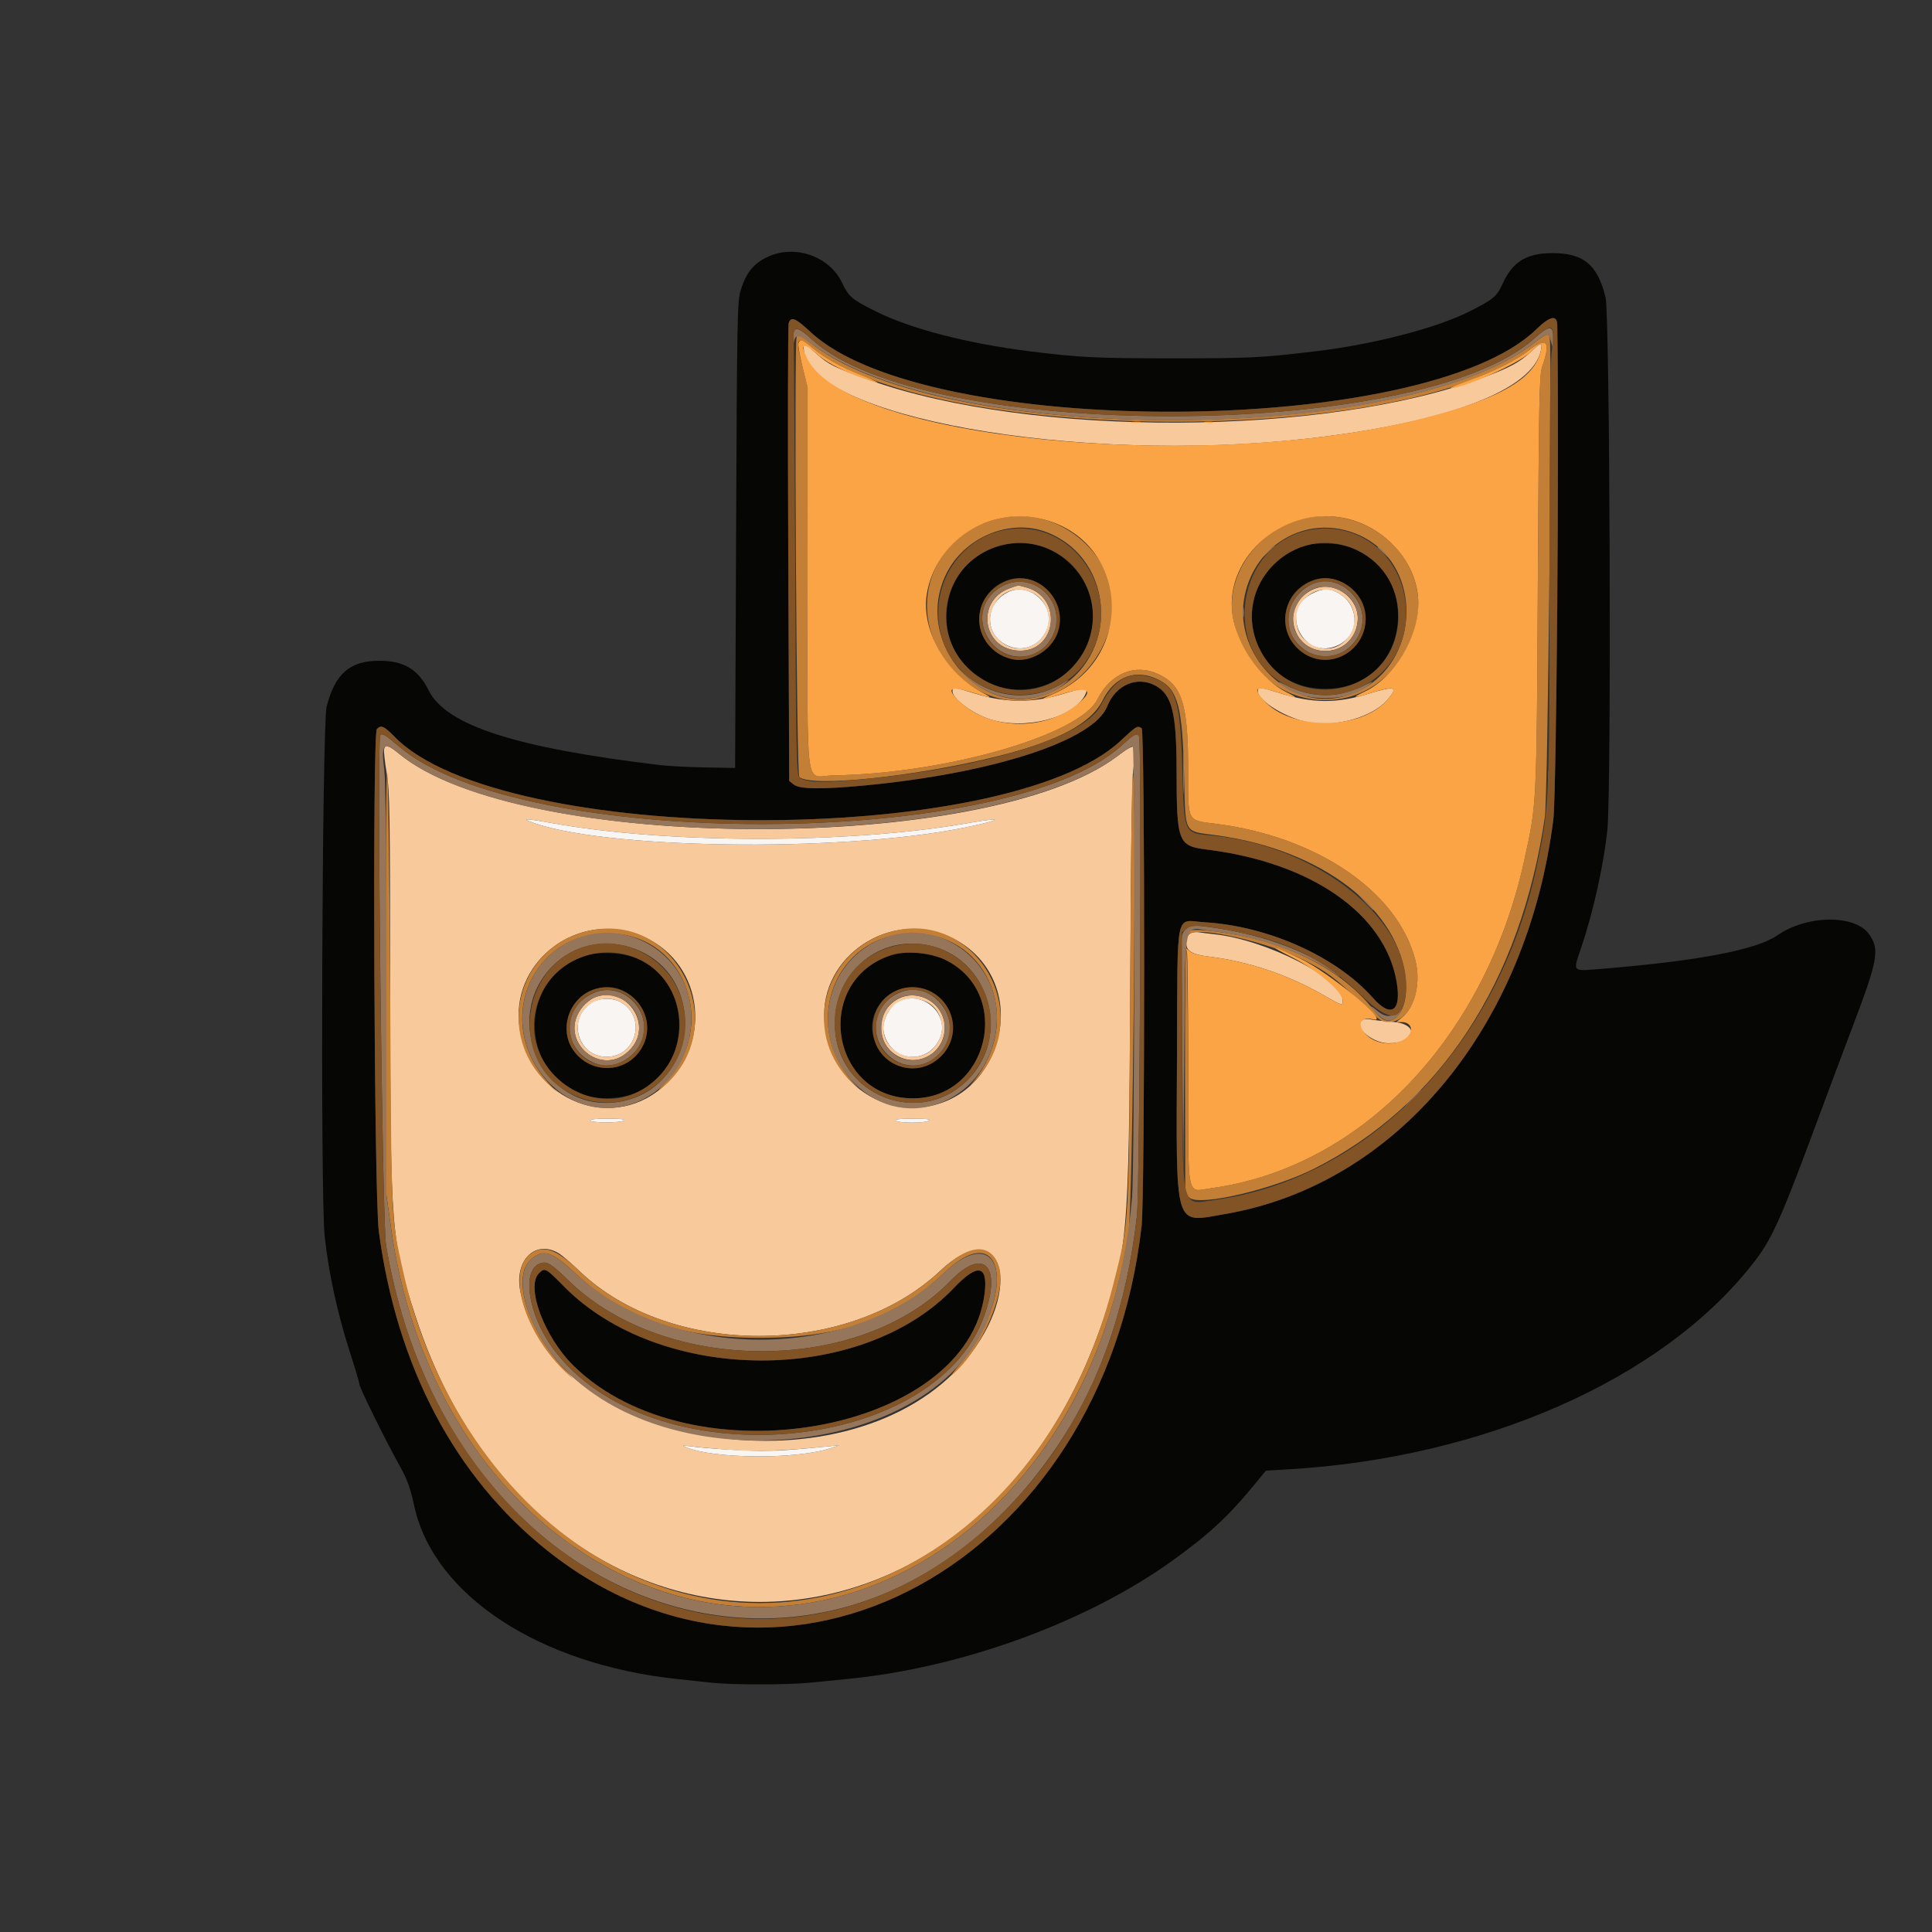
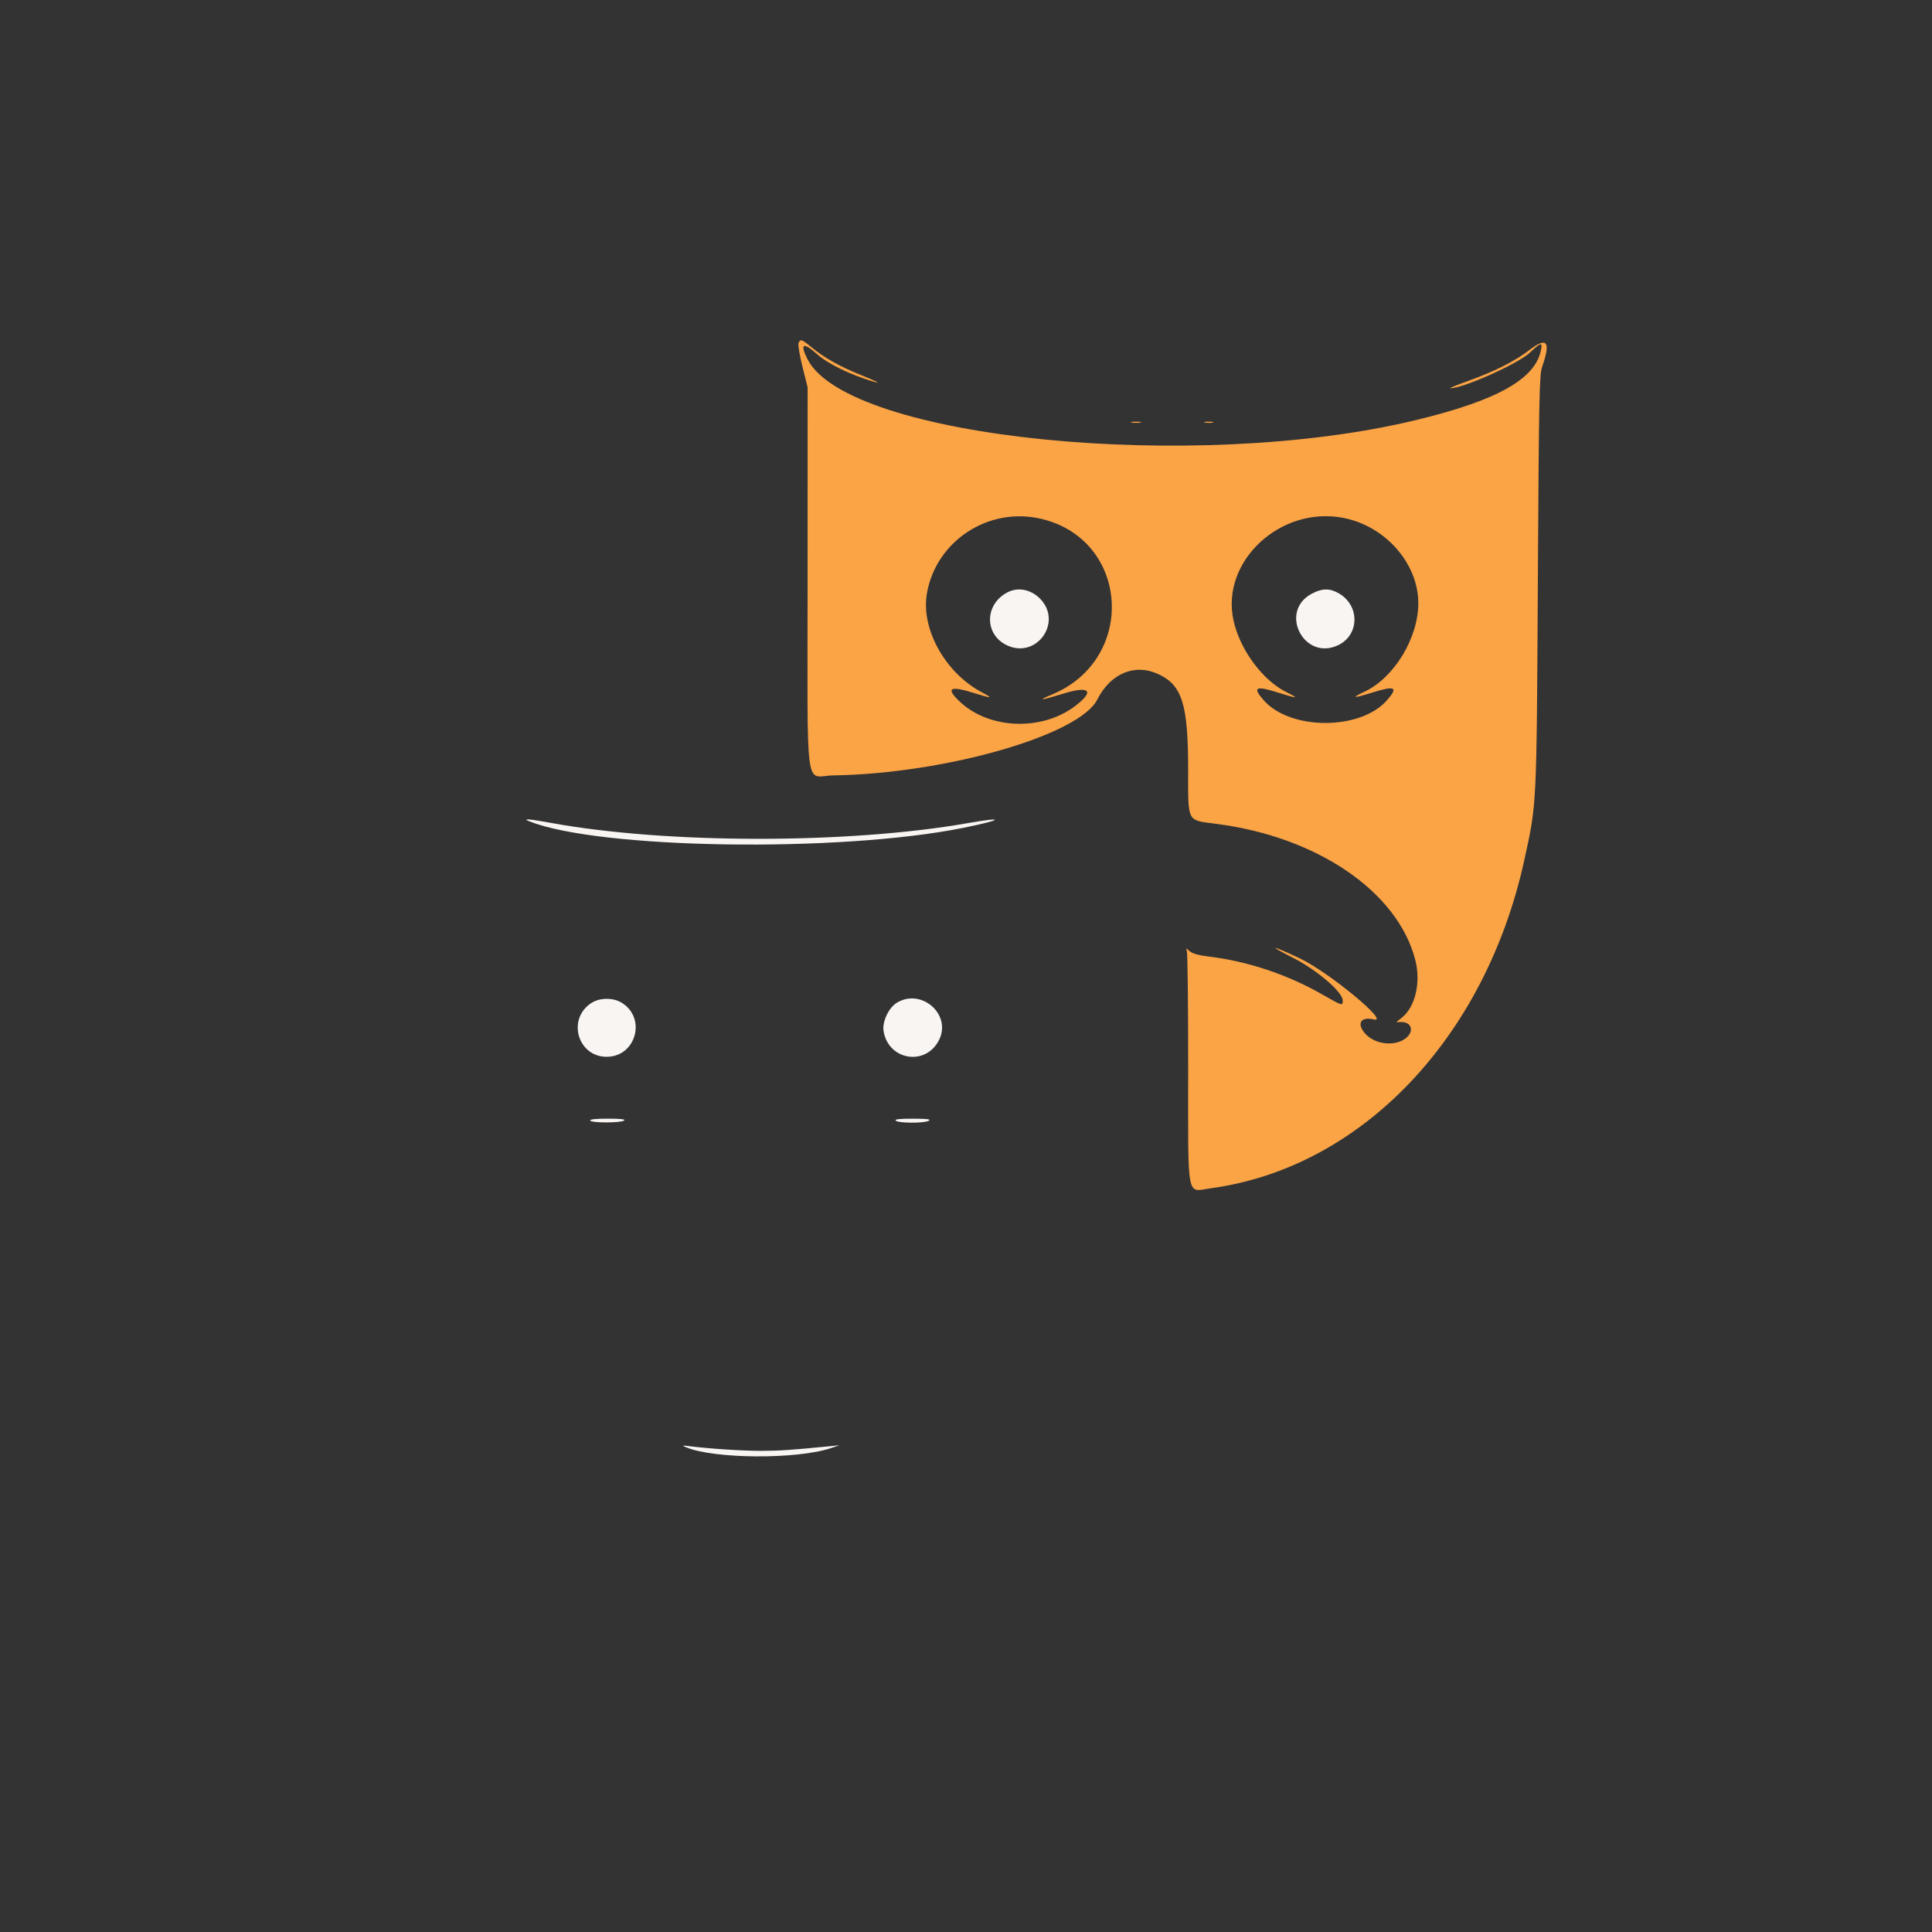
<svg xmlns="http://www.w3.org/2000/svg" id="svg" version="1.1" width="400" height="400" viewBox="0, 0, 400,400">
  <rect x="0" y="0" width="400" height="400" fill="#333333" stroke="none" />
  <g id="svgg">
-     <path id="path0" d="M159.000 53.155 C 156.009 54.532,154.434 56.487,153.322 60.200 C 152.654 62.434,152.590 65.933,152.402 110.800 L 152.200 159.000 146.000 158.890 C 142.590 158.829,138.360 158.608,136.600 158.397 C 106.688 154.819,92.349 150.183,88.739 142.923 C 86.581 138.584,83.629 136.807,78.571 136.802 C 72.457 136.797,69.368 139.476,67.627 146.295 C 66.675 150.024,66.311 247.518,67.218 255.923 C 68.062 263.744,69.895 272.093,72.618 280.512 C 73.598 283.543,74.400 286.268,74.400 286.567 C 74.400 287.243,79.741 298.084,82.594 303.200 C 84.345 306.339,84.896 307.835,85.763 311.800 C 89.794 330.248,111.578 344.583,140.200 347.622 C 142.180 347.833,145.330 348.172,147.200 348.377 C 151.557 348.855,163.145 348.852,167.800 348.372 C 169.780 348.169,173.200 347.828,175.400 347.616 C 198.994 345.343,224.949 335.900,242.719 323.125 C 250.266 317.698,254.352 313.911,259.746 307.340 L 262.093 304.481 266.546 304.224 C 307.043 301.879,343.718 285.774,362.562 262.060 C 366.949 256.539,368.400 253.304,377.394 229.000 C 378.778 225.260,381.617 217.695,383.703 212.189 C 388.772 198.809,389.163 196.627,387.045 193.513 C 384.181 189.301,374.184 189.367,368.000 193.639 C 363.673 196.629,351.945 198.891,332.270 200.532 C 325.242 201.118,325.601 201.438,327.380 196.177 C 329.844 188.892,331.991 179.248,332.782 171.923 C 333.651 163.865,333.318 65.115,332.409 61.509 C 330.709 54.764,327.855 52.404,321.400 52.404 C 316.083 52.404,313.173 54.184,311.134 58.683 C 309.899 61.405,309.226 61.969,304.179 64.509 C 297.318 67.963,284.326 71.311,272.200 72.751 C 260.994 74.081,258.740 74.192,242.800 74.189 C 226.967 74.186,223.544 74.019,213.400 72.759 C 200.293 71.131,188.498 68.071,181.200 64.407 C 176.351 61.973,175.703 61.420,174.356 58.569 C 171.758 53.071,164.634 50.559,159.000 53.155 M322.416 67.314 C 322.839 91.404,322.254 164.547,321.597 169.718 C 316.121 212.819,289.087 245.291,253.630 251.355 C 242.928 253.186,243.516 255.149,243.684 218.142 C 243.822 187.592,243.197 190.566,249.400 190.939 C 262.612 191.731,276.703 198.062,284.238 206.591 C 288.025 210.878,290.207 209.397,289.152 203.256 C 286.733 189.178,271.494 178.569,249.840 175.890 C 243.917 175.157,243.610 174.357,243.600 159.600 C 243.591 147.549,242.655 143.797,239.193 141.941 C 235.400 139.906,230.980 141.816,229.239 146.243 C 226.464 153.299,205.821 160.048,179.200 162.603 C 170.263 163.460,165.544 163.407,164.344 162.436 L 163.400 161.671 163.200 114.736 C 163.090 88.921,163.131 67.395,163.290 66.900 C 163.758 65.447,164.705 65.833,167.826 68.747 C 191.687 91.031,294.991 90.641,318.079 68.179 C 320.929 65.406,322.377 65.118,322.416 67.314 M206.200 113.192 C 195.630 116.686,192.447 130.485,200.381 138.419 C 207.990 146.029,221.338 143.287,225.237 133.314 C 229.938 121.289,218.446 109.143,206.200 113.192 M270.200 112.938 C 253.332 118.532,256.740 142.600,274.400 142.600 C 294.058 142.600,294.661 113.263,275.018 112.527 C 273.088 112.455,271.160 112.619,270.200 112.938 M213.342 120.033 C 215.519 120.637,218.203 123.242,218.970 125.495 C 222.118 134.732,209.519 140.909,204.132 132.769 C 199.911 126.390,205.985 117.990,213.342 120.033 M278.585 120.970 C 282.603 123.325,283.891 127.859,281.718 131.994 C 278.466 138.180,270.229 138.199,267.100 132.026 C 263.268 124.468,271.323 116.714,278.585 120.970 M81.709 152.550 C 103.696 175.153,208.118 175.710,232.027 153.351 C 235.328 150.264,235.450 150.191,236.369 150.772 C 237.070 151.216,237.060 247.575,236.359 253.800 C 228.461 323.866,162.127 360.026,113.200 320.936 C 94.178 305.738,82.153 282.919,78.432 254.961 C 77.448 247.562,77.068 152.123,78.019 150.977 C 78.823 150.009,79.530 150.310,81.709 152.550 M121.400 197.738 C 104.959 203.187,108.393 227.423,125.600 227.376 C 145.090 227.324,145.869 198.108,126.400 197.342 C 124.292 197.259,122.392 197.409,121.400 197.738 M184.514 197.757 C 168.177 203.085,171.862 227.389,189.008 227.398 C 204.691 227.407,209.791 205.658,195.730 198.736 C 192.640 197.214,187.543 196.770,184.514 197.757 M129.116 205.163 C 134.648 208.009,135.653 215.061,131.097 219.061 C 124.941 224.466,115.385 218.512,117.588 210.644 C 118.979 205.676,124.764 202.925,129.116 205.163 M193.670 205.822 C 198.744 209.388,198.498 216.714,193.198 219.900 C 185.148 224.738,176.540 214.475,182.604 207.268 C 185.227 204.151,190.342 203.483,193.670 205.822 M111.600 263.600 C 108.796 266.404,112.700 276.839,118.783 282.800 C 143.317 306.841,200.428 296.704,203.863 267.698 C 204.554 261.867,202.382 261.511,197.496 266.655 C 178.339 286.822,136.737 286.650,116.737 266.320 C 112.986 262.508,112.794 262.406,111.600 263.600 " stroke="none" fill="#060605" fill-rule="evenodd" />
-     <path id="path1" d="M166.400 72.016 C 166.400 86.131,222.795 96.266,270.866 90.790 C 299.585 87.518,317.389 80.759,319.040 72.500 C 319.382 70.788,319.050 70.857,316.795 72.966 C 314.599 75.020,312.506 76.139,307.056 78.174 C 274.286 90.407,213.591 90.647,180.000 78.677 C 172.742 76.090,171.523 75.484,169.034 73.230 C 166.499 70.935,166.400 70.889,166.400 72.016 M209.062 121.783 C 202.038 124.288,203.288 134.191,210.695 134.709 C 218.710 135.270,220.283 123.783,212.488 121.618 C 210.702 121.122,210.952 121.110,209.062 121.783 M272.815 121.686 C 269.497 122.599,267.297 125.787,267.777 128.986 C 268.963 136.892,280.196 136.632,281.092 128.678 C 281.581 124.340,277.056 120.518,272.815 121.686 M213.332 122.546 C 217.488 124.282,218.388 129.772,215.004 132.743 C 210.366 136.815,203.191 131.928,205.383 126.189 C 206.710 122.714,210.059 121.178,213.332 122.546 M277.322 122.925 C 284.096 127.026,278.598 137.188,271.605 133.490 C 270.590 132.953,269.580 132.012,269.142 131.196 C 266.270 125.841,272.212 119.832,277.322 122.925 M197.200 143.119 C 197.200 144.671,201.402 147.800,205.000 148.929 C 212.217 151.192,222.187 148.666,224.622 143.957 C 225.506 142.248,224.797 142.203,220.086 143.667 C 214.042 145.547,208.198 145.546,202.113 143.664 C 197.343 142.189,197.200 142.173,197.200 143.119 M260.400 142.986 C 260.400 145.129,266.376 148.786,271.211 149.602 C 276.797 150.544,284.147 148.416,287.161 144.984 C 289.654 142.144,288.946 141.890,283.349 143.621 C 276.618 145.703,271.693 145.646,264.644 143.404 C 260.992 142.242,260.400 142.184,260.400 142.986 M79.519 155.100 C 79.424 155.485,79.663 157.690,80.051 160.000 C 80.692 163.818,80.758 167.976,80.778 205.681 C 80.804 254.995,80.981 257.194,86.190 273.000 C 111.527 349.876,200.087 351.601,227.529 275.754 C 233.511 259.222,233.721 256.922,234.000 205.000 C 234.185 170.578,234.353 160.419,234.772 158.330 C 235.690 153.759,235.299 153.571,231.238 156.625 C 204.210 176.958,107.438 176.566,82.577 156.022 C 80.419 154.238,79.781 154.046,79.519 155.100 M114.023 170.365 C 137.961 174.749,175.609 174.771,200.400 170.416 C 208.321 169.025,207.609 169.749,199.437 171.396 C 173.791 176.565,124.008 175.812,109.563 170.036 C 108.041 169.427,109.484 169.534,114.023 170.365 M131.164 193.158 C 144.567 197.330,148.319 213.995,138.144 224.169 C 127.473 234.840,109.850 228.241,107.562 212.718 C 105.655 199.772,118.421 189.192,131.164 193.158 M195.677 193.557 C 204.383 196.933,208.956 205.890,206.597 214.948 C 201.260 235.436,173.795 233.520,170.807 212.451 C 168.929 199.207,182.891 188.600,195.677 193.557 M246.800 193.102 C 245.961 193.407,245.613 194.030,245.606 195.238 C 245.596 196.931,246.806 197.637,250.474 198.077 C 258.265 199.014,266.569 201.784,273.570 205.783 C 277.976 208.300,278.000 208.307,278.000 207.144 C 278.000 202.668,262.376 194.606,251.400 193.418 C 250.080 193.275,248.640 193.096,248.200 193.020 C 247.760 192.945,247.130 192.981,246.800 193.102 M122.980 206.563 C 122.309 206.855,121.279 207.666,120.691 208.365 C 114.908 215.238,124.754 223.825,130.679 217.076 C 135.281 211.835,129.379 203.775,122.980 206.563 M185.932 206.811 C 181.201 209.310,181.242 216.275,186.002 218.726 C 190.463 221.023,195.613 217.809,195.593 212.740 C 195.575 207.812,190.237 204.537,185.932 206.811 M128.704 207.598 C 133.907 210.770,131.682 218.797,125.600 218.797 C 121.033 218.797,118.225 214.139,120.301 210.008 C 121.808 207.008,125.840 205.852,128.704 207.598 M191.833 207.443 C 194.604 208.757,195.834 212.463,194.436 215.287 C 190.888 222.456,180.294 217.580,183.529 210.266 C 184.935 207.089,188.519 205.870,191.833 207.443 M282.300 211.068 C 279.450 211.844,283.818 216.001,287.480 215.999 C 293.221 215.994,293.978 211.980,288.317 211.562 C 286.492 211.427,284.550 211.218,284.000 211.097 C 283.450 210.977,282.685 210.963,282.300 211.068 M129.200 232.000 C 128.407 232.513,122.517 232.513,122.200 232.000 C 122.042 231.744,123.361 231.602,125.876 231.606 C 128.557 231.610,129.610 231.735,129.200 232.000 M192.271 232.048 C 191.347 232.585,185.995 232.555,185.449 232.009 C 185.170 231.730,186.306 231.604,189.020 231.612 C 192.019 231.621,192.820 231.729,192.271 232.048 M115.800 259.556 C 116.460 259.970,118.350 261.602,120.000 263.182 C 138.682 281.072,175.580 281.065,194.591 263.168 C 207.555 250.963,212.241 266.717,200.028 281.448 C 176.450 309.888,114.475 300.441,107.733 267.380 C 106.407 260.882,110.927 256.498,115.800 259.556 M148.800 300.000 C 156.298 300.641,160.675 300.531,171.800 299.426 L 173.800 299.227 172.000 299.828 C 164.954 302.182,147.713 302.065,142.000 299.624 C 141.125 299.250,141.200 299.222,142.600 299.402 C 143.480 299.515,146.270 299.784,148.800 300.000 " stroke="none" fill="#f8c99b" fill-rule="evenodd" />
-     <path id="path2" d="M164.945 69.704 C 164.376 70.522,164.903 160.263,165.480 160.841 C 167.716 163.076,189.609 160.802,206.541 156.578 C 218.982 153.473,225.887 149.803,228.274 145.025 C 230.806 139.957,235.227 138.365,240.003 140.802 C 243.857 142.768,244.822 146.421,245.151 160.290 C 245.453 173.005,244.924 172.001,251.800 172.933 C 273.738 175.908,289.848 188.297,291.072 203.136 C 291.619 209.755,287.941 213.699,284.917 209.736 C 277.868 200.500,265.939 194.546,250.914 192.764 C 246.815 192.278,245.600 192.487,245.600 193.678 C 245.600 193.886,245.890 193.768,246.244 193.414 C 247.949 191.708,262.421 194.999,270.081 198.834 C 274.553 201.073,276.638 202.631,281.656 207.484 C 285.603 211.301,286.027 211.600,287.502 211.600 C 291.891 211.600,294.670 205.077,293.005 198.684 C 289.337 184.600,272.767 173.278,251.864 170.574 C 245.644 169.769,246.001 170.444,245.997 159.456 C 245.993 145.796,244.770 141.869,239.800 139.561 C 234.956 137.311,229.919 139.414,227.186 144.827 C 223.460 152.209,195.769 160.174,172.574 160.537 C 166.509 160.632,167.200 165.875,167.200 119.756 L 167.200 80.010 166.200 76.161 C 164.689 70.347,164.967 69.384,167.532 71.554 C 191.805 92.086,290.372 92.723,316.574 72.517 C 320.304 69.640,321.130 70.684,319.284 75.942 C 318.703 77.598,318.606 82.452,318.394 120.600 C 318.133 167.446,318.192 166.248,315.562 178.200 C 307.484 214.915,281.845 241.749,250.781 246.003 C 245.547 246.719,246.006 249.081,245.970 221.256 C 245.954 208.355,245.795 196.990,245.616 196.000 C 245.438 195.010,245.316 206.136,245.346 220.735 L 245.400 247.271 246.318 248.014 C 248.486 249.769,263.580 246.234,272.006 241.997 C 298.110 228.872,314.814 203.456,319.848 169.200 C 320.473 164.949,321.408 72.548,320.853 69.900 C 320.635 68.857,320.217 69.011,317.392 71.177 C 290.159 92.050,196.030 92.292,168.555 71.560 C 165.324 69.122,165.344 69.132,164.945 69.704 M207.400 107.216 C 191.648 110.445,186.649 128.486,198.364 139.830 C 209.120 150.245,226.196 144.452,230.025 129.087 C 233.088 116.795,220.419 104.547,207.400 107.216 M270.423 107.236 C 260.593 109.164,253.443 119.141,255.347 128.273 C 259.806 149.660,286.907 150.818,292.994 129.881 C 296.740 116.994,284.301 104.515,270.423 107.236 M216.800 110.222 C 231.161 115.890,231.838 136.404,217.887 143.158 C 203.944 149.907,188.952 133.512,195.810 119.016 C 199.485 111.248,209.145 107.201,216.800 110.222 M279.320 110.004 C 296.403 115.281,294.566 141.191,276.875 144.481 C 266.240 146.459,255.783 135.501,257.539 124.220 C 259.203 113.534,269.336 106.921,279.320 110.004 M79.902 203.079 L 80.004 247.400 81.002 254.484 C 84.498 279.290,95.528 300.751,112.120 315.027 C 158.753 355.155,223.022 323.513,233.647 255.196 C 234.579 249.204,235.404 159.263,234.519 160.147 C 234.344 160.323,234.101 180.386,233.981 204.733 C 233.735 254.425,233.837 252.609,230.560 265.649 C 217.193 318.834,169.210 346.136,127.290 324.407 C 105.968 313.355,89.445 290.282,83.460 263.200 C 80.949 251.840,81.059 254.196,80.788 205.800 C 80.648 180.661,80.380 160.827,80.170 160.079 C 79.939 159.254,79.838 175.410,79.902 203.079 M120.800 192.973 C 106.961 196.830,102.760 214.211,113.252 224.200 L 115.353 226.200 113.287 223.879 C 102.004 211.204,110.394 192.407,126.947 193.275 C 142.080 194.070,148.615 212.512,137.829 223.983 C 136.407 225.495,135.980 226.100,136.800 225.442 C 152.452 212.882,140.004 187.621,120.800 192.973 M183.191 193.288 C 169.754 197.985,166.234 214.799,176.678 224.399 L 178.200 225.799 176.747 224.199 C 165.319 211.623,173.396 192.567,189.854 193.276 C 204.906 193.923,211.685 211.338,201.699 223.706 C 200.507 225.181,200.562 225.150,202.117 223.466 C 215.088 209.421,201.053 187.044,183.191 193.288 M109.989 259.482 C 104.664 263.152,108.553 276.158,117.440 284.400 C 119.020 285.865,118.926 285.713,116.934 283.580 C 109.135 275.228,105.816 264.182,110.038 260.629 C 112.494 258.563,114.333 259.147,118.921 263.450 C 129.061 272.960,140.590 277.015,157.400 276.984 C 174.272 276.953,185.605 272.946,195.469 263.526 C 208.000 251.557,210.709 268.194,198.579 282.634 C 197.302 284.155,196.676 285.040,197.189 284.600 C 203.312 279.348,208.495 267.336,206.824 262.271 C 205.131 257.143,200.641 257.472,194.591 263.168 C 175.580 281.065,138.682 281.072,120.000 263.182 C 115.295 258.676,112.602 257.681,109.989 259.482 " stroke="none" fill="#c47f36" fill-rule="evenodd" />
    <path id="path3" d="M165.328 71.044 C 165.192 71.398,165.560 73.603,166.145 75.944 L 167.210 80.200 167.205 119.851 C 167.199 165.861,166.509 160.632,172.574 160.537 C 195.769 160.174,223.460 152.209,227.186 144.827 C 229.919 139.414,234.956 137.311,239.800 139.561 C 244.770 141.869,245.993 145.796,245.997 159.456 C 246.001 170.444,245.644 169.769,251.864 170.574 C 272.767 173.278,289.337 184.600,293.005 198.684 C 294.228 203.381,293.035 208.499,290.195 210.732 L 289.092 211.600 290.117 211.600 C 292.516 211.600,292.847 213.895,290.643 215.239 C 288.163 216.751,284.233 216.040,282.435 213.754 C 280.881 211.778,281.855 210.454,284.412 211.065 C 288.014 211.926,275.119 201.258,269.150 198.438 C 263.213 195.634,262.162 195.501,267.588 198.241 C 272.614 200.779,278.000 205.384,278.000 207.144 C 278.000 208.307,277.976 208.300,273.570 205.783 C 266.569 201.784,258.265 199.014,250.474 198.077 C 248.260 197.811,246.868 197.431,246.307 196.939 C 245.495 196.227,245.474 196.226,245.732 196.933 C 245.879 197.336,246.000 208.251,246.000 221.188 C 246.000 249.093,245.543 246.720,250.781 246.003 C 281.845 241.749,307.484 214.915,315.562 178.200 C 318.192 166.248,318.133 167.446,318.394 120.600 C 318.606 82.452,318.703 77.598,319.284 75.942 C 321.130 70.684,320.304 69.641,316.574 72.515 C 313.612 74.797,309.436 76.902,304.000 78.852 C 301.690 79.681,300.008 80.368,300.261 80.379 C 302.712 80.489,314.261 75.337,316.720 73.036 C 319.052 70.855,319.384 70.778,319.040 72.500 C 317.836 78.520,309.877 82.956,293.000 87.012 C 247.298 97.996,175.566 90.798,167.194 74.387 C 165.556 71.177,166.272 70.749,169.081 73.260 C 171.395 75.327,175.890 77.529,180.800 79.000 C 182.657 79.556,181.419 78.900,178.200 77.621 C 174.110 75.997,170.641 74.058,168.169 72.015 C 165.995 70.219,165.685 70.113,165.328 71.044 M234.300 87.482 C 234.795 87.578,235.605 87.578,236.100 87.482 C 236.595 87.387,236.190 87.309,235.200 87.309 C 234.210 87.309,233.805 87.387,234.300 87.482 M249.505 87.483 C 250.002 87.579,250.722 87.575,251.105 87.475 C 251.487 87.375,251.080 87.296,250.200 87.301 C 249.320 87.305,249.007 87.387,249.505 87.483 M215.563 107.416 C 233.922 111.744,235.402 136.557,217.734 143.821 C 214.549 145.131,215.519 145.041,220.235 143.589 C 225.632 141.928,226.681 143.060,222.618 146.159 C 215.711 151.427,204.786 151.015,198.700 145.257 C 195.779 142.493,196.616 141.920,201.400 143.406 C 205.478 144.673,205.771 144.655,203.226 143.300 C 195.680 139.281,190.647 130.215,191.900 122.899 C 193.769 111.990,204.680 104.851,215.563 107.416 M278.044 107.208 C 286.775 108.864,293.621 116.603,293.647 124.846 C 293.670 132.044,288.637 140.344,282.519 143.200 C 279.615 144.555,280.153 144.639,283.983 143.429 C 288.859 141.889,289.572 142.238,287.161 144.984 C 281.657 151.252,267.138 151.246,261.631 144.974 C 259.248 142.261,259.928 141.905,264.640 143.400 C 268.673 144.680,269.088 144.662,266.379 143.325 C 261.353 140.844,256.622 134.390,255.347 128.273 C 252.819 116.151,265.100 104.754,278.044 107.208 " stroke="none" fill="#fba445" fill-rule="evenodd" />
-     <path id="path4" d="M317.538 70.183 C 293.749 91.381,191.558 91.538,168.247 70.414 C 164.899 67.379,164.218 67.378,164.152 70.404 C 164.125 71.612,164.181 72.028,164.275 71.330 C 164.583 69.044,165.194 69.042,168.222 71.316 C 196.155 92.291,289.959 92.203,317.392 71.177 C 320.486 68.806,320.611 68.789,321.119 70.700 L 321.517 72.200 321.559 70.349 C 321.629 67.198,320.922 67.168,317.538 70.183 M262.378 114.300 L 261.000 115.800 262.500 114.422 C 263.896 113.138,264.184 112.800,263.878 112.800 C 263.812 112.800,263.137 113.475,262.378 114.300 M285.200 113.325 C 285.200 113.394,285.785 113.979,286.500 114.625 L 287.800 115.800 286.625 114.500 C 285.530 113.288,285.200 113.016,285.200 113.325 M207.563 121.331 C 203.687 123.377,202.293 127.538,204.187 131.409 C 207.150 137.466,215.298 137.470,218.048 131.417 C 221.069 124.766,213.977 117.945,207.563 121.331 M271.400 121.064 C 266.468 123.659,265.184 129.558,268.725 133.350 C 272.927 137.848,280.107 136.085,281.838 130.129 C 283.577 124.146,276.772 118.236,271.400 121.064 M212.488 121.618 C 220.283 123.783,218.710 135.270,210.695 134.709 C 203.288 134.191,202.038 124.288,209.062 121.783 C 210.952 121.110,210.702 121.122,212.488 121.618 M278.092 122.647 C 283.647 126.200,280.988 134.800,274.333 134.800 C 269.452 134.800,266.277 129.786,268.391 125.418 C 270.278 121.520,274.462 120.325,278.092 122.647 M257.309 126.800 C 257.309 127.790,257.387 128.195,257.482 127.700 C 257.578 127.205,257.578 126.395,257.482 125.900 C 257.387 125.405,257.309 125.810,257.309 126.800 M199.400 139.502 C 205.268 145.577,214.652 146.416,220.600 141.398 C 221.668 140.496,221.581 140.516,219.800 141.580 C 213.407 145.398,205.384 144.567,199.660 139.494 L 197.800 137.846 199.400 139.502 M265.400 141.830 C 267.600 143.619,270.661 144.541,274.400 144.541 C 278.139 144.541,281.200 143.619,283.400 141.830 C 284.504 140.932,284.405 140.950,282.167 142.051 C 280.829 142.710,278.534 143.454,277.067 143.706 C 273.658 144.290,270.002 143.710,266.633 142.051 C 264.395 140.950,264.296 140.932,265.400 141.830 M78.716 152.300 C 78.004 153.931,79.143 253.112,79.928 257.800 C 93.435 338.456,177.535 362.705,219.765 298.121 C 228.090 285.390,233.324 269.863,235.380 251.800 C 236.002 246.341,236.411 153.388,235.817 152.428 C 235.357 151.683,234.881 151.941,232.159 154.408 C 208.409 175.931,107.808 176.045,82.648 154.577 C 79.731 152.089,78.995 151.662,78.716 152.300 M244.967 159.600 C 244.967 163.890,245.026 165.645,245.098 163.500 C 245.170 161.355,245.170 157.845,245.098 155.700 C 245.026 153.555,244.967 155.310,244.967 159.600 M82.750 156.159 C 107.883 176.775,205.274 176.815,231.797 156.219 C 233.096 155.211,234.322 154.441,234.522 154.507 C 235.015 154.672,234.886 242.074,234.385 247.897 C 228.163 320.117,160.932 357.030,112.120 315.027 C 95.561 300.779,84.555 279.399,81.003 254.581 L 80.000 247.574 80.000 205.277 C 80.000 177.953,79.850 161.785,79.577 159.607 C 78.865 153.931,79.368 153.385,82.750 156.159 M320.528 161.200 C 320.528 162.630,320.601 163.215,320.689 162.500 C 320.778 161.785,320.778 160.615,320.689 159.900 C 320.601 159.185,320.528 159.770,320.528 161.200 M282.383 186.500 C 283.364 187.545,284.219 188.400,284.283 188.400 C 284.584 188.400,284.266 188.041,282.500 186.383 L 280.600 184.600 282.383 186.500 M245.573 192.341 C 244.878 192.904,244.653 193.506,244.638 194.841 C 244.628 195.809,244.701 207.220,244.802 220.200 L 244.985 243.800 245.193 218.714 C 245.438 189.073,244.788 192.037,250.879 192.760 C 260.529 193.905,269.967 197.157,276.200 201.485 C 277.549 202.422,277.809 202.528,277.000 201.813 C 272.246 197.607,262.191 193.713,252.196 192.207 C 247.098 191.439,246.677 191.447,245.573 192.341 M120.262 193.968 C 107.441 198.186,103.996 214.455,113.839 224.310 C 125.451 235.936,144.159 226.359,143.096 209.332 C 142.401 198.188,130.919 190.462,120.262 193.968 M183.420 194.023 C 170.232 198.682,167.184 215.694,177.839 225.168 C 189.218 235.286,206.400 226.463,206.400 210.503 C 206.400 198.735,194.414 190.139,183.420 194.023 M131.378 196.426 C 147.448 202.439,144.101 226.676,126.980 228.275 C 112.176 229.657,103.763 210.914,114.324 200.079 C 118.675 195.616,125.377 194.181,131.378 196.426 M191.827 195.635 C 204.820 198.015,209.679 214.656,200.069 223.864 C 190.143 233.375,173.599 226.735,172.875 212.950 C 172.299 201.968,181.334 193.713,191.827 195.635 M123.423 205.388 C 115.811 208.144,116.216 218.131,124.033 220.417 C 127.586 221.456,132.163 218.553,133.149 214.636 C 134.605 208.856,128.879 203.412,123.423 205.388 M187.106 205.198 C 180.966 207.047,179.327 214.468,184.126 218.682 C 188.083 222.156,193.794 220.778,196.054 215.803 C 198.615 210.165,192.942 203.441,187.106 205.198 M128.659 206.828 C 132.539 208.707,133.546 213.812,130.679 217.076 C 124.754 223.825,114.908 215.238,120.691 208.365 C 122.718 205.956,125.677 205.385,128.659 206.828 M192.014 206.900 C 196.452 209.140,196.864 215.558,192.745 218.284 C 187.988 221.432,182.154 218.065,182.504 212.374 C 182.815 207.308,187.490 204.617,192.014 206.900 M283.981 208.600 C 286.429 211.970,288.510 212.173,290.220 209.207 C 290.408 208.881,290.051 209.016,289.427 209.507 C 287.868 210.734,286.693 210.627,284.914 209.100 C 284.081 208.385,283.661 208.160,283.981 208.600 M292.400 227.400 C 291.428 228.390,290.723 229.200,290.833 229.200 C 290.943 229.200,291.828 228.390,292.800 227.400 C 293.772 226.410,294.477 225.600,294.367 225.600 C 294.257 225.600,293.372 226.410,292.400 227.400 M110.038 260.629 C 106.848 263.313,107.963 270.875,112.608 278.054 C 132.062 308.127,194.883 303.543,205.213 271.297 C 208.843 259.965,203.586 255.773,195.469 263.526 C 176.110 282.014,138.676 281.977,118.921 263.450 C 114.333 259.147,112.494 258.563,110.038 260.629 M117.800 265.195 C 137.768 284.620,178.026 284.604,196.809 265.164 C 203.652 258.082,207.481 262.064,203.777 272.412 C 193.314 301.644,134.230 306.136,114.501 279.200 C 109.367 272.190,107.945 263.116,111.743 261.600 C 113.175 261.029,114.053 261.549,117.800 265.195 " stroke="none" fill="#96765a" fill-rule="evenodd" />
    <path id="path5" d="M208.601 122.630 C 203.590 125.243,203.818 131.842,208.987 133.816 C 214.741 136.014,219.670 129.072,215.703 124.357 C 213.824 122.124,210.924 121.419,208.601 122.630 M271.605 122.910 C 264.644 126.591,269.998 136.990,277.087 133.558 C 281.431 131.455,281.563 125.493,277.322 122.925 C 275.398 121.761,273.786 121.756,271.605 122.910 M109.563 170.036 C 124.008 175.812,173.791 176.565,199.437 171.396 C 207.609 169.749,208.321 169.025,200.400 170.416 C 175.609 174.771,137.961 174.749,114.023 170.365 C 109.484 169.534,108.041 169.427,109.563 170.036 M122.359 207.708 C 117.362 211.046,119.627 218.797,125.600 218.797 C 131.682 218.797,133.907 210.770,128.704 207.598 C 126.890 206.492,124.107 206.541,122.359 207.708 M185.673 207.612 C 183.984 208.642,182.623 211.554,182.934 213.472 C 183.924 219.573,191.707 220.801,194.436 215.287 C 197.044 210.018,190.757 204.512,185.673 207.612 M122.200 232.000 C 122.517 232.513,128.407 232.513,129.200 232.000 C 129.610 231.735,128.557 231.610,125.876 231.606 C 123.361 231.602,122.042 231.744,122.200 232.000 M185.449 232.009 C 185.995 232.555,191.347 232.585,192.271 232.048 C 192.820 231.729,192.019 231.621,189.020 231.612 C 186.306 231.604,185.170 231.730,185.449 232.009 M142.000 299.624 C 147.713 302.065,164.954 302.182,172.000 299.828 L 173.800 299.227 171.800 299.426 C 164.099 300.191,161.303 300.380,157.600 300.386 C 153.787 300.393,146.689 299.927,142.600 299.402 C 141.200 299.222,141.125 299.250,142.000 299.624 " stroke="none" fill="#f9f5f3" fill-rule="evenodd" />
-     <path id="path6" d="M318.079 68.179 C 294.991 90.641,191.687 91.031,167.826 68.747 C 164.705 65.833,163.758 65.447,163.290 66.900 C 163.131 67.395,163.090 88.921,163.200 114.736 L 163.400 161.671 164.344 162.436 C 165.544 163.407,170.263 163.460,179.200 162.603 C 205.821 160.048,226.464 153.299,229.239 146.243 C 230.980 141.816,235.400 139.906,239.193 141.941 C 242.655 143.797,243.591 147.549,243.600 159.600 C 243.610 174.357,243.917 175.157,249.840 175.890 C 271.494 178.569,286.733 189.178,289.152 203.256 C 290.207 209.397,288.025 210.878,284.238 206.591 C 276.703 198.062,262.612 191.731,249.400 190.939 C 243.197 190.566,243.822 187.592,243.684 218.142 C 243.516 255.149,242.928 253.186,253.630 251.355 C 289.087 245.291,316.121 212.819,321.597 169.718 C 322.254 164.547,322.839 91.404,322.416 67.314 C 322.377 65.118,320.929 65.406,318.079 68.179 M321.276 72.694 C 320.925 75.528,320.793 88.350,320.794 119.400 C 320.795 166.457,320.774 166.930,318.170 179.266 C 310.378 216.170,283.571 243.999,251.544 248.431 C 244.371 249.423,244.842 251.565,244.765 217.621 L 244.709 193.041 245.644 192.284 C 246.741 191.396,249.165 191.529,255.709 192.837 C 267.214 195.138,274.007 198.603,282.028 206.263 C 287.666 211.647,290.228 211.612,290.981 206.142 C 293.024 191.280,273.356 175.045,250.800 172.975 C 245.060 172.448,245.156 172.667,244.785 159.200 C 244.381 144.491,243.429 141.730,238.229 140.186 C 233.716 138.846,230.730 140.550,227.848 146.107 C 224.325 152.902,202.114 159.475,175.449 161.616 C 169.313 162.108,166.381 161.884,165.446 160.850 C 164.898 160.245,164.805 155.163,164.636 116.584 C 164.531 92.613,164.390 71.923,164.323 70.608 C 164.155 67.337,164.817 67.304,168.247 70.414 C 191.568 91.547,293.749 91.380,317.554 70.169 C 321.517 66.638,321.986 66.956,321.276 72.694 M208.400 109.646 C 197.269 111.473,190.988 124.098,195.993 134.585 C 201.267 145.635,217.335 147.159,224.592 137.298 C 233.684 124.943,223.295 107.202,208.400 109.646 M271.600 109.650 C 255.942 112.189,252.411 135.045,266.599 142.029 C 277.727 147.508,290.339 140.408,291.098 128.238 C 291.821 116.659,282.598 107.868,271.600 109.650 M217.730 113.936 C 226.958 118.479,229.146 130.428,222.137 137.998 C 211.286 149.719,192.066 138.537,196.551 123.111 C 199.098 114.348,209.454 109.861,217.730 113.936 M280.854 113.873 C 286.671 116.595,289.998 122.416,289.464 128.938 C 288.204 144.330,267.298 148.071,260.674 134.090 C 254.615 121.299,268.021 107.868,280.854 113.873 M208.000 120.434 C 200.353 123.900,201.222 134.210,209.348 136.433 C 213.002 137.433,217.657 134.758,218.970 130.905 C 221.289 124.102,214.404 117.530,208.000 120.434 M271.954 120.131 C 265.030 122.707,263.981 131.620,270.158 135.391 C 275.894 138.893,283.187 134.330,282.712 127.536 C 282.343 122.249,276.700 118.365,271.954 120.131 M213.907 121.019 C 220.588 123.810,220.232 133.345,213.363 135.612 C 206.581 137.850,200.591 129.702,204.701 123.831 C 206.795 120.840,210.657 119.661,213.907 121.019 M277.430 121.041 C 281.006 122.738,282.870 126.580,281.838 130.129 C 279.316 138.803,266.800 137.165,266.800 128.161 C 266.800 122.680,272.641 118.768,277.430 121.041 M78.019 150.977 C 77.068 152.123,77.448 247.562,78.432 254.961 C 82.153 282.919,94.178 305.738,113.200 320.936 C 162.127 360.026,228.461 323.866,236.359 253.800 C 237.060 247.575,237.070 151.216,236.369 150.772 C 235.450 150.191,235.328 150.264,232.027 153.351 C 208.118 175.710,103.696 175.153,81.709 152.550 C 79.530 150.310,78.823 150.009,78.019 150.977 M82.648 154.577 C 107.808 176.045,208.409 175.931,232.159 154.408 C 234.881 151.941,235.357 151.683,235.817 152.428 C 236.411 153.388,236.002 246.341,235.380 251.800 C 232.481 277.271,223.233 297.690,207.555 313.243 C 161.162 359.263,91.879 329.165,79.928 257.800 C 79.143 253.112,78.004 153.931,78.716 152.300 C 78.995 151.662,79.731 152.089,82.648 154.577 M122.418 195.614 C 107.954 198.632,104.886 219.465,117.899 226.295 C 131.445 233.405,146.170 220.244,140.782 205.843 C 138.071 198.599,129.908 194.052,122.418 195.614 M185.600 195.762 C 168.098 199.703,168.728 224.808,186.411 228.097 C 194.462 229.594,202.518 224.242,204.635 215.990 C 207.655 204.212,197.238 193.142,185.600 195.762 M132.079 198.507 C 141.474 202.757,143.653 215.617,136.235 223.035 C 124.197 235.073,104.657 220.701,112.259 205.400 C 115.767 198.339,124.779 195.204,132.079 198.507 M195.730 198.736 C 209.791 205.658,204.691 227.407,189.008 227.398 C 171.862 227.389,168.177 203.085,184.514 197.757 C 187.543 196.770,192.640 197.214,195.730 198.736 M122.172 205.157 C 117.668 207.203,115.886 213.171,118.569 217.225 C 122.288 222.845,130.496 222.274,133.254 216.203 C 136.392 209.296,129.088 202.016,122.172 205.157 M185.301 205.220 C 179.153 208.343,179.147 217.373,185.290 220.347 C 192.495 223.834,200.024 216.078,196.355 208.948 C 194.275 204.906,189.252 203.212,185.301 205.220 M129.000 205.694 C 133.814 208.111,134.818 214.403,130.999 218.222 C 126.059 223.162,117.985 219.741,118.007 212.716 C 118.024 207.126,124.109 203.239,129.000 205.694 M190.911 205.224 C 196.938 206.898,198.616 214.518,193.874 218.682 C 187.552 224.232,178.444 216.889,182.228 209.294 C 183.936 205.866,187.391 204.247,190.911 205.224 M111.743 261.600 C 107.945 263.116,109.367 272.190,114.501 279.200 C 134.230 306.136,193.314 301.644,203.777 272.412 C 207.481 262.064,203.652 258.082,196.809 265.164 C 178.026 284.604,137.768 284.620,117.800 265.195 C 114.053 261.549,113.175 261.029,111.743 261.600 M116.737 266.320 C 136.737 286.650,178.339 286.822,197.496 266.655 C 202.382 261.511,204.554 261.867,203.863 267.698 C 200.428 296.704,143.317 306.841,118.783 282.800 C 112.700 276.839,108.796 266.404,111.600 263.600 C 112.794 262.406,112.986 262.508,116.737 266.320 " stroke="none" fill="#815325" fill-rule="evenodd" />
  </g>
</svg>